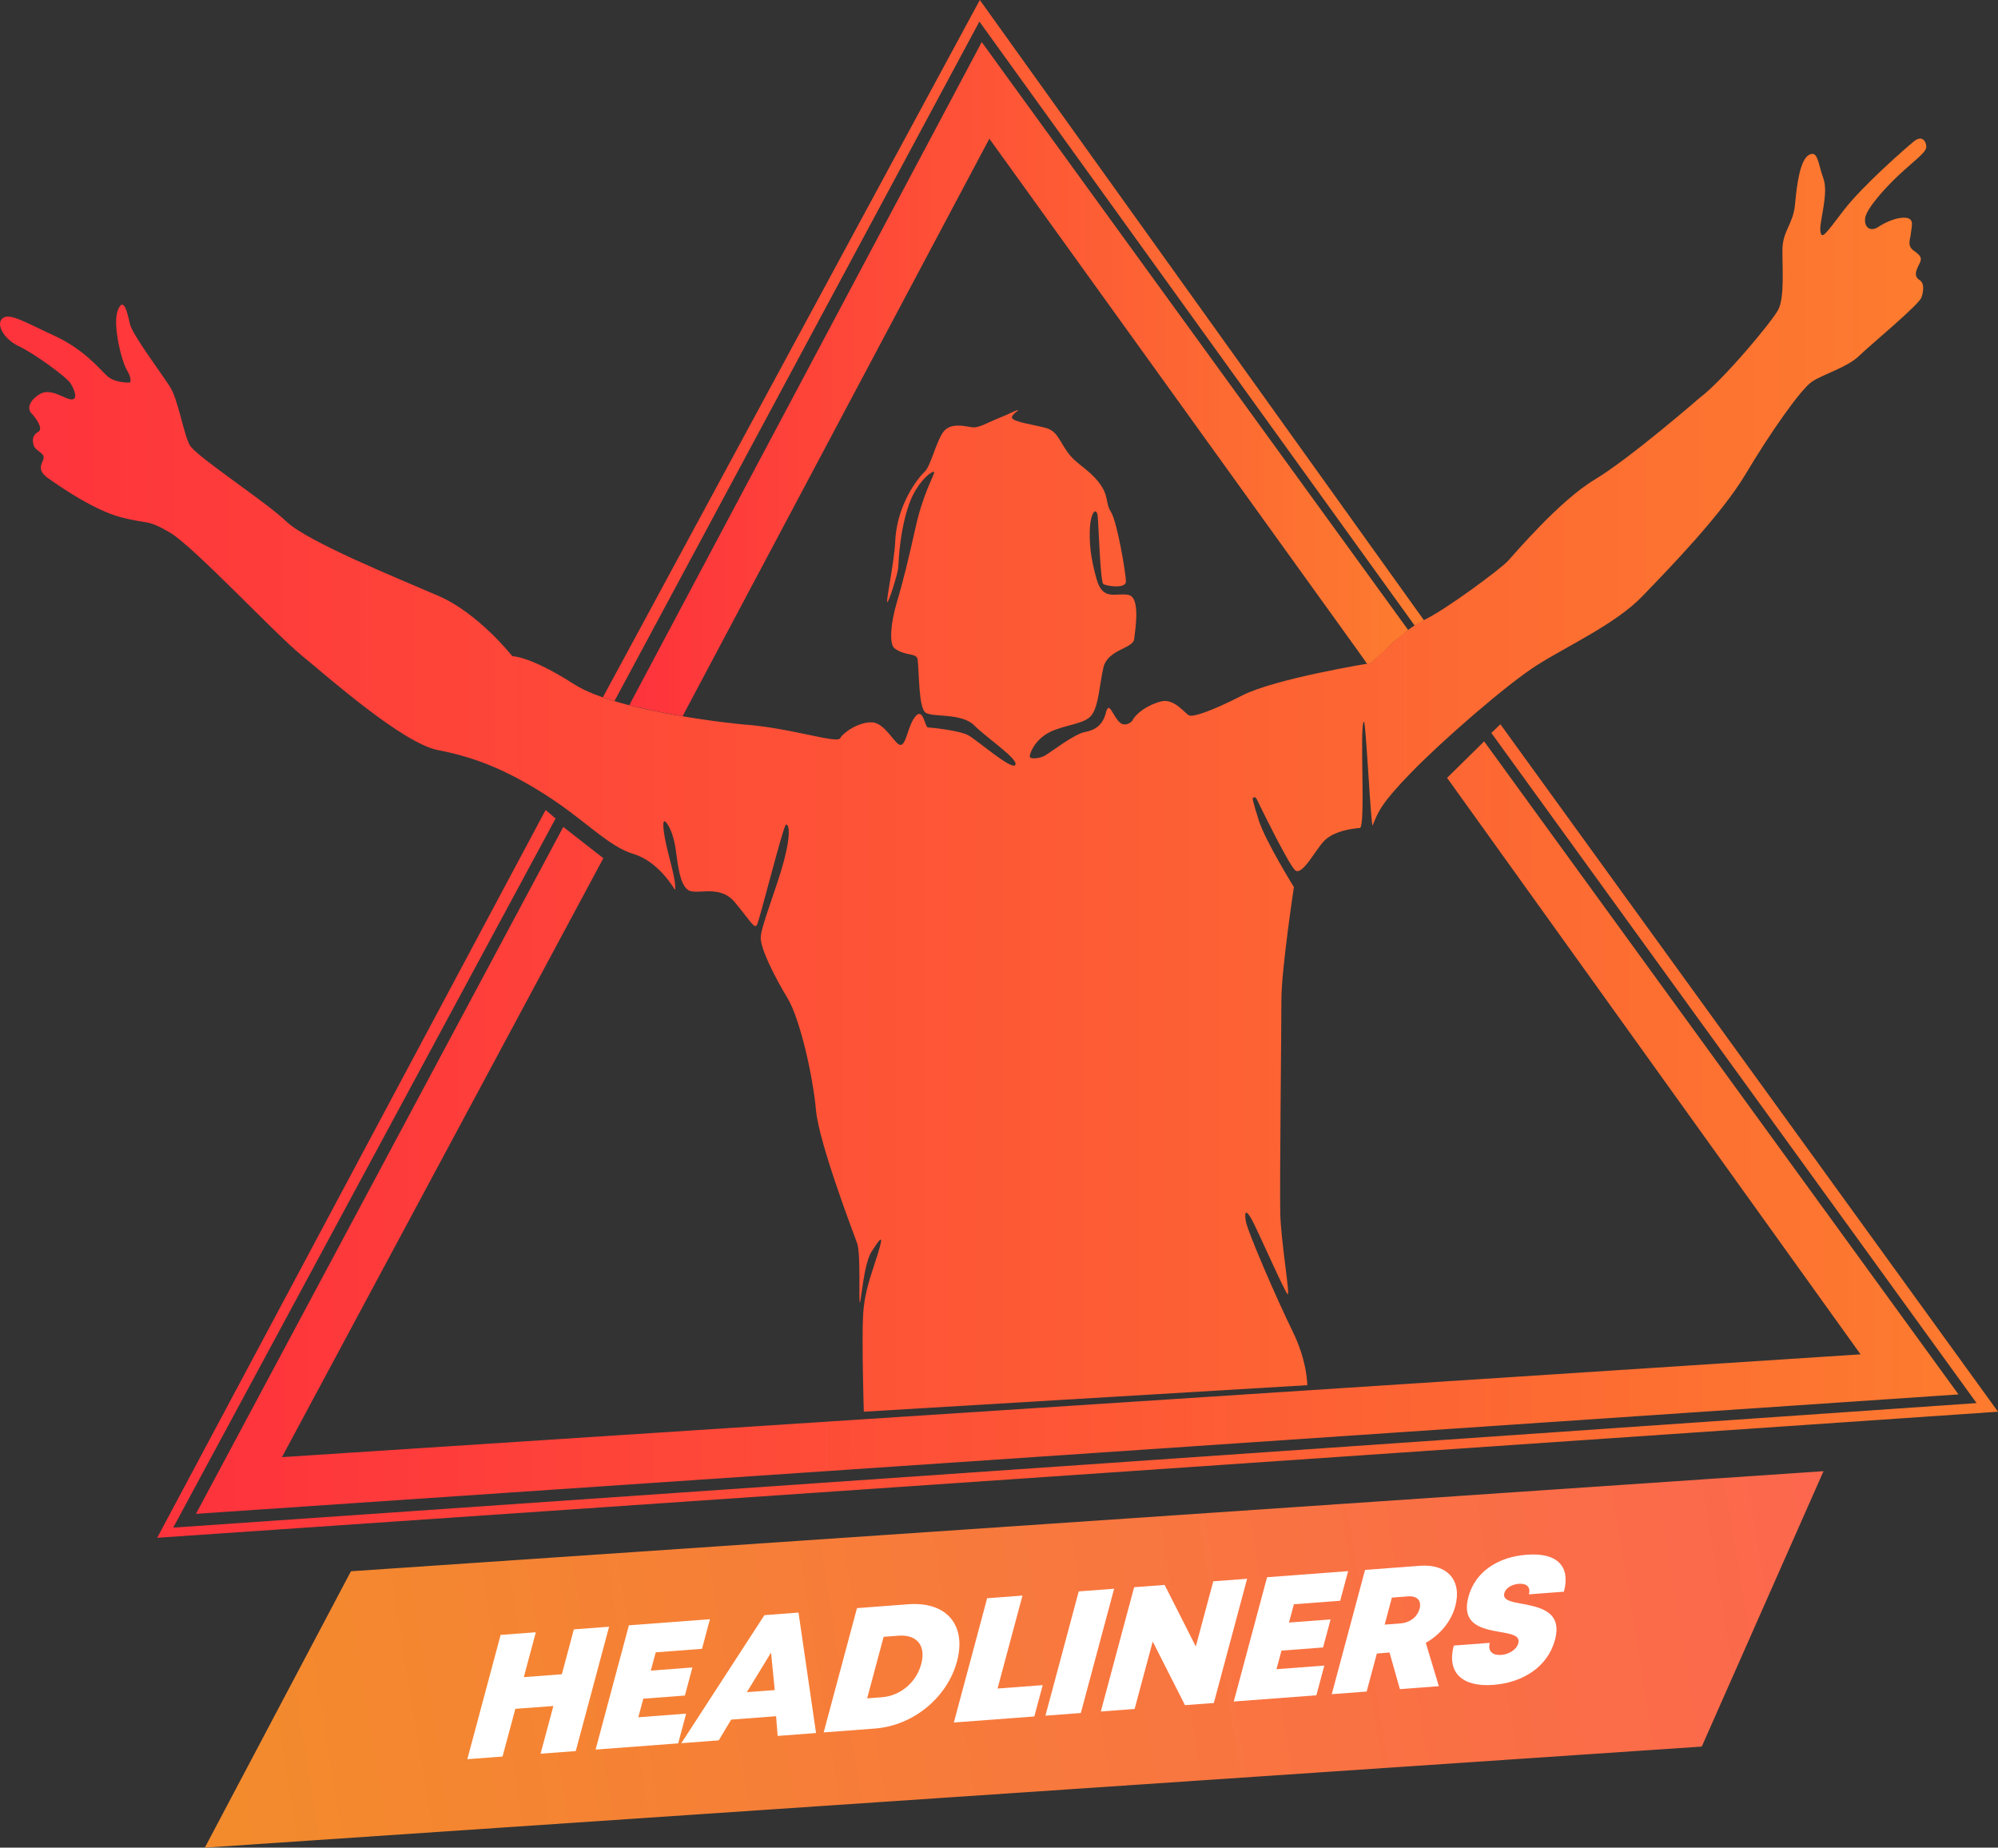
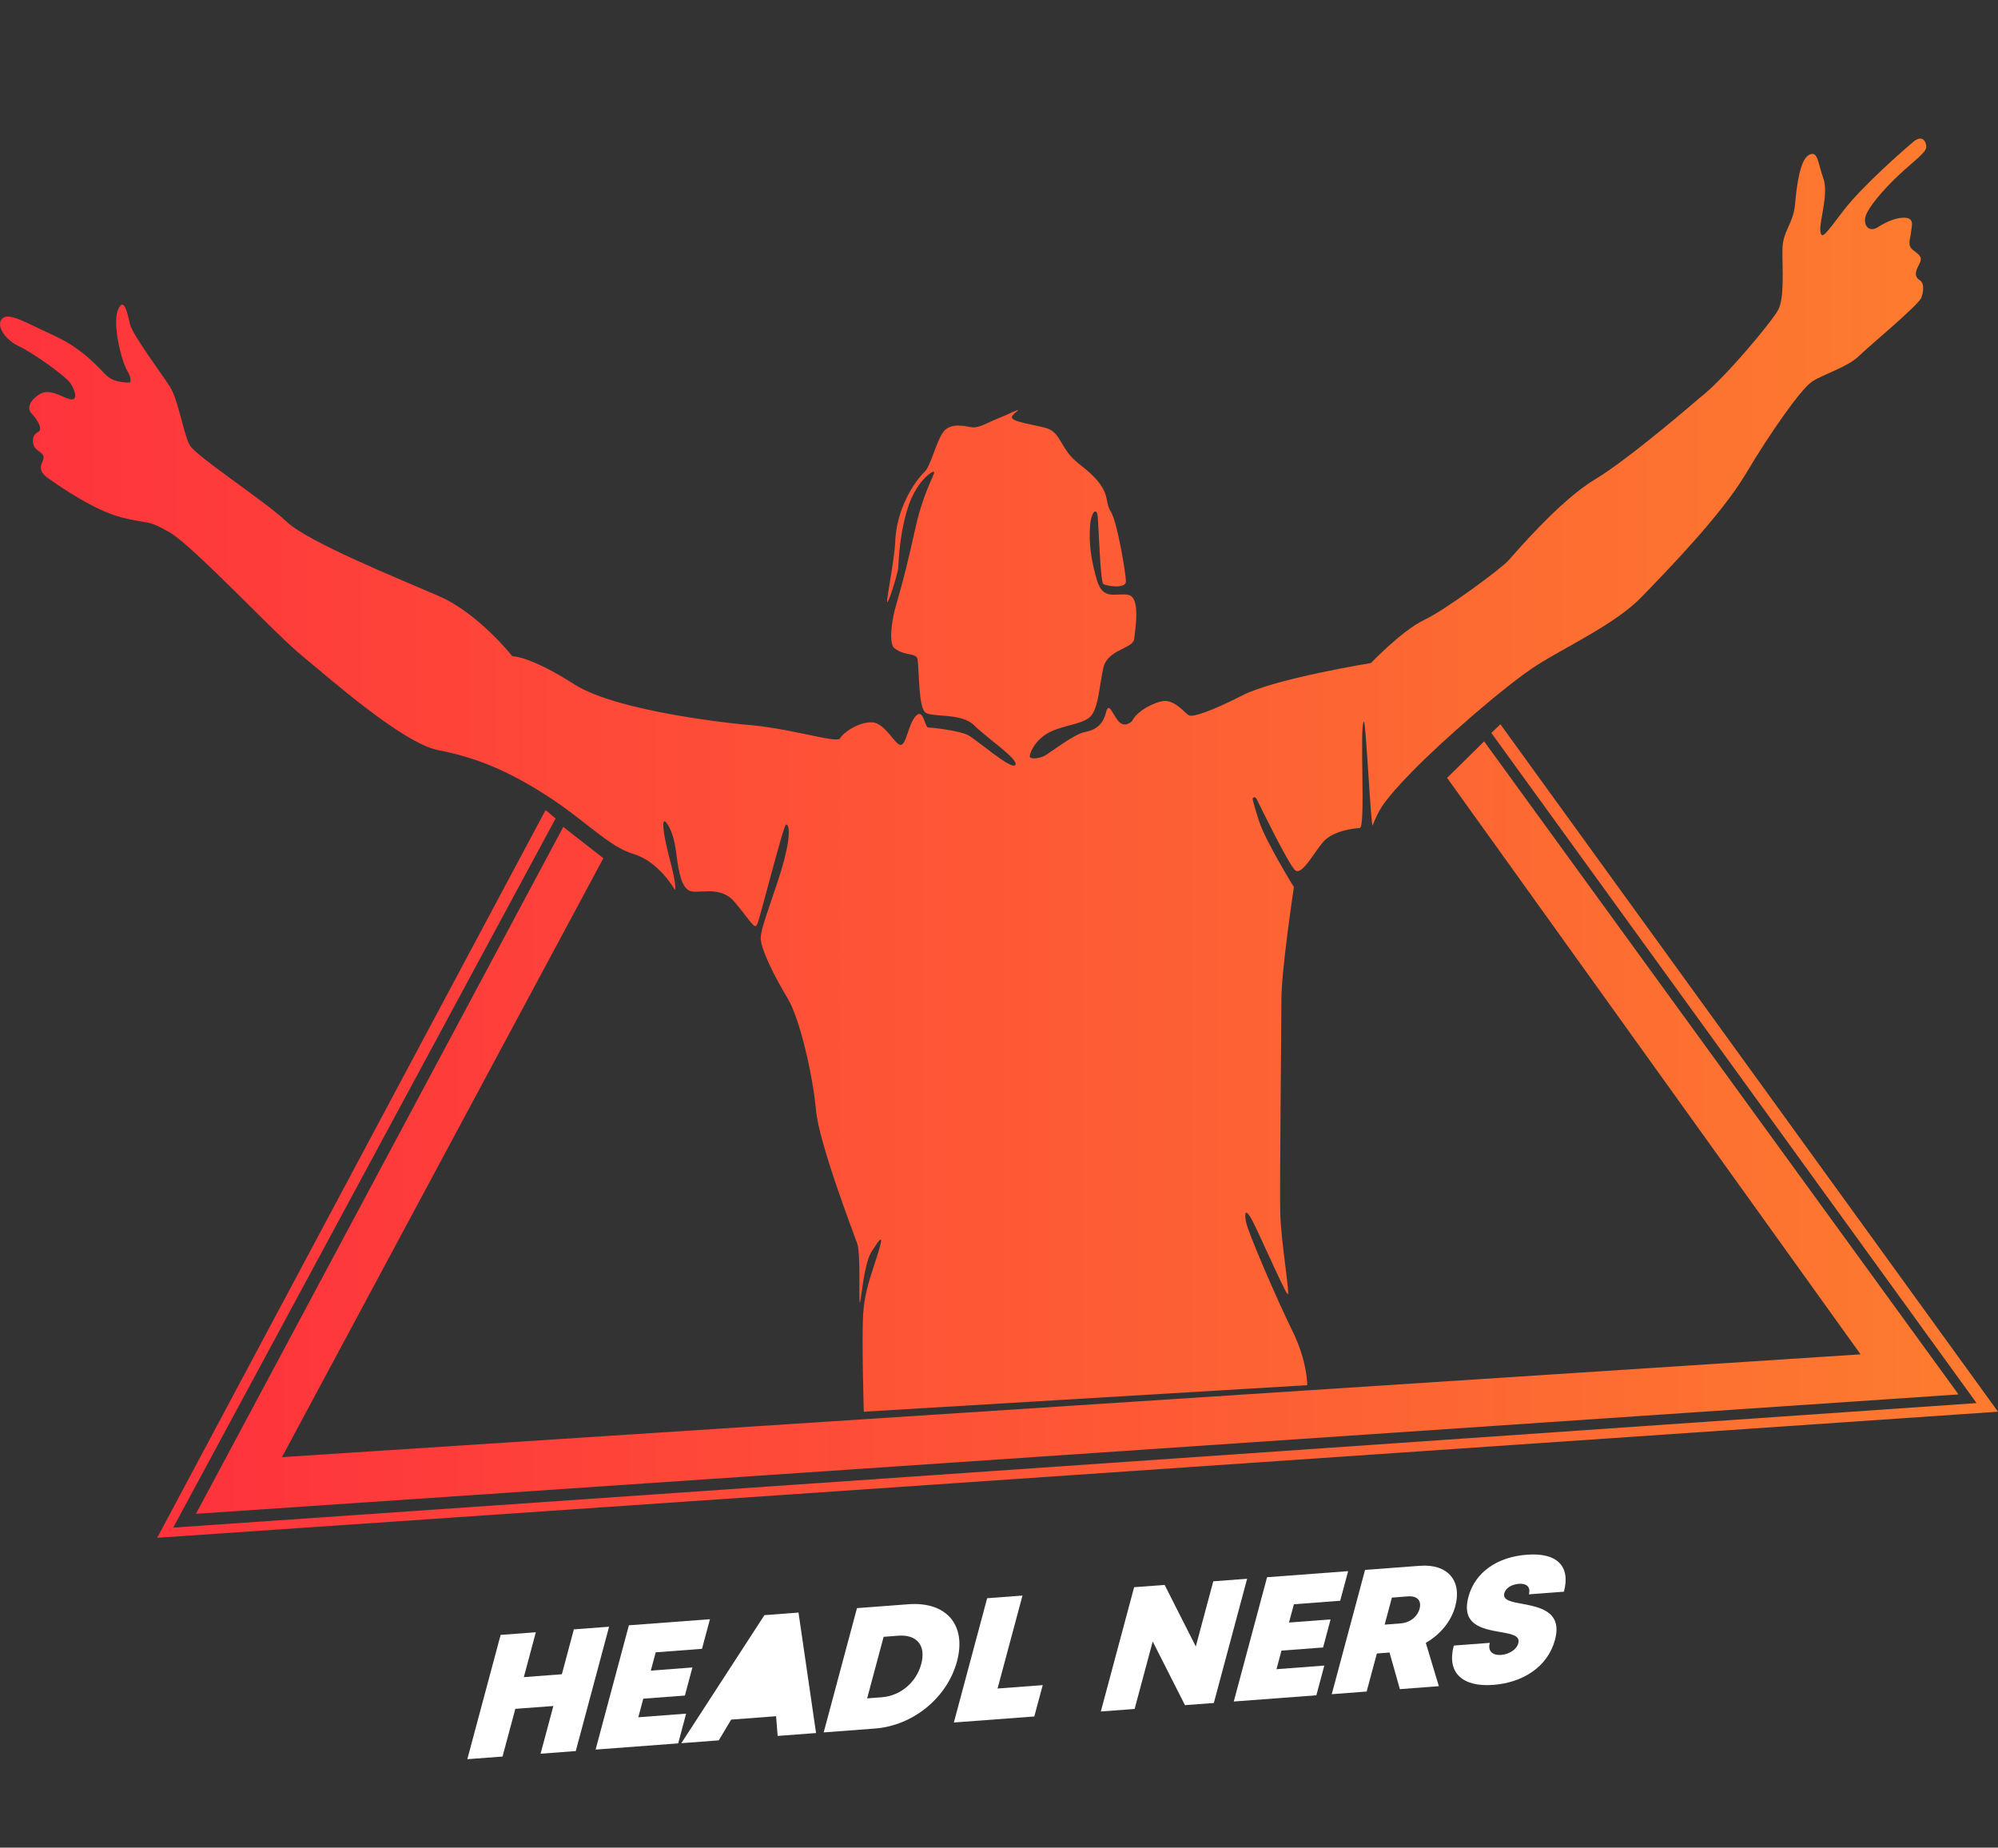
<svg xmlns="http://www.w3.org/2000/svg" xmlns:xlink="http://www.w3.org/1999/xlink" id="Layer_2" data-name="Layer 2" viewBox="0 0 324.63 300.16">
  <rect x="0" y="0" width="324.63" height="300.16" fill="#333333" stroke="none" />
  <defs>
    <style> .cls-1 { fill: url(#linear-gradient); } .cls-1, .cls-2, .cls-3, .cls-4, .cls-5, .cls-6, .cls-7 { stroke-width: 0px; } .cls-2 { fill: url(#linear-gradient-4); } .cls-3 { fill: url(#linear-gradient-2); } .cls-4 { fill: url(#linear-gradient-3); } .cls-5 { fill: url(#linear-gradient-5); } .cls-6 { fill: url(#linear-gradient-6); } .cls-7 { fill: #fff; } </style>
    <linearGradient id="linear-gradient" x1="0" y1="125.94" x2="312.97" y2="125.94" gradientUnits="userSpaceOnUse">
      <stop offset="0" stop-color="#fe333c" />
      <stop offset="1" stop-color="#fd7b2f" />
    </linearGradient>
    <linearGradient id="linear-gradient-2" x1="31.84" y1="183.18" x2="318.21" y2="183.18" gradientUnits="userSpaceOnUse">
      <stop offset="0" stop-color="#fe333c" />
      <stop offset=".17" stop-color="#fe3f3a" />
      <stop offset="1" stop-color="#fd7b2f" />
    </linearGradient>
    <linearGradient id="linear-gradient-3" x1="25.54" y1="183.74" x2="324.63" y2="183.74" xlink:href="#linear-gradient-2" />
    <linearGradient id="linear-gradient-4" x1="102.24" y1="61.6" x2="228.79" y2="61.6" xlink:href="#linear-gradient-2" />
    <linearGradient id="linear-gradient-5" x1="97.95" y1="56.95" x2="231.35" y2="56.95" gradientUnits="userSpaceOnUse">
      <stop offset="0" stop-color="#fe333c" />
      <stop offset="0" stop-color="#fe3f3a" />
      <stop offset="1" stop-color="#fd7b2f" />
    </linearGradient>
    <linearGradient id="linear-gradient-6" x1="35.78" y1="290.67" x2="296.4" y2="248.56" gradientUnits="userSpaceOnUse">
      <stop offset="0" stop-color="#f38b2c" />
      <stop offset="1" stop-color="#fc674d" />
    </linearGradient>
  </defs>
  <g id="_хедлайнеры" data-name="хедлайнеры">
    <g>
      <path class="cls-1" d="M140.33,229.34l72.07-4.31s.05-3.82-2.4-8.79-7.36-16.27-7.6-17.94.12-1.79,1.08,0,5.32,11.72,5.74,11.96-1.08-8.55-1.2-12.98c-.12-4.43.18-30.14.18-34.93s2.03-18.24,2.03-18.24c0,0-4.6-7.42-5.68-10.76-1.08-3.35-1.02-3.65-1.02-3.65,0,0,.36-.54.72.24s4.9,10.05,6.1,11.36c1.2,1.32,3.53-3.65,5.08-4.96,1.55-1.32,4.11-1.73,5.51-1.83,1-.07-.1-16.72.67-17.28.3-.22,1.16,17.47,1.42,16.85.91-2.21,1.28-3.45,6.27-8.59s15.55-14.35,20.49-17.47,12.72-6.67,16.99-11.09c4.27-4.42,12.91-13.29,16.85-19.92,3.94-6.62,8.97-13.82,10.8-15.02,1.82-1.2,5.76-2.35,7.58-4.13,1.82-1.78,10.17-8.64,10.22-9.65,0,0,.75-2.04-.36-2.73s-.37-1.88.04-2.73c.41-.86.16-1.22-.98-2.04s-.53-1.84-.45-2.82.61-2.28-.69-2.49-3.26.57-4.61,1.47-2.37-.03-2.12-1.5,3.02-4.66,5.51-6.98,4.41-3.63,4.41-4.53-.69-1.96-2-.9-8.45,7.3-11.46,11.26c-3.02,3.96-3.55,4.77-3.75,3.3-.2-1.47,1.39-6.08.49-8.53s-.86-4.61-2.33-3.83-2,4.94-2.28,8.08c-.29,3.14-2,4.28-2.04,7.26-.04,2.98.37,7.83-.69,9.83-1.06,2-9.02,11.5-12.73,14.28,0,0-11.41,9.91-17.08,13.3s-12.89,11.9-14.09,13.21-10.16,7.97-13.65,9.61-8.63,6.99-8.63,6.99c0,0-15.51,2.51-20.86,5.24s-7.97,3.49-8.63,3.28-2.4-2.84-4.59-2.29-4.15,1.97-4.7,3.17c0,0-1.21,1.31-2.29-.03s-1.5-3.17-2-1.25-1.67,2.76-3.42,3.09-5.59,3.34-6.51,3.84-2.34.58-2.42.17.75-2.76,3.26-4.01,5.76-1.25,6.85-2.84,1.17-4.59,1.84-7.6,4.84-3.09,5.01-4.68,1.09-6.85-1-7.18-4.09,1-5.09-2.5-1.25-6.01-1.09-8.52,1.09-3.26,1.25-1.75.42,10.69.92,11.02,3.67.83,3.67-.42-1.42-9.69-2.42-11.27-.25-2.59-2-4.84-3.67-2.92-5.09-4.93-1.67-3.42-3.59-3.92-4.84-.92-5.34-1.5,1.59-1.59.75-1.34-1.02.5-2.93,1.25-3.25,1.67-4.42,1.5-3.51-.83-4.68.83-2,5.51-3.01,6.43c-.61.56-2.17,2.41-3.34,5.17-.74,1.74-1.32,3.83-1.42,6.19-.13,3.05-1.44,9.25-1.3,9.75s1.76-4.7,1.8-5.58c.08-1.75.33-6.25,1.75-10.27s4.17-5.76,4.09-5.18-1.84,3.59-3.01,8.85-2.09,9.02-3.09,12.36-1.22,6.69-.36,7.35c1.84,1.4,3.65.63,3.78,1.92.25,2.5.17,7.68,1.25,8.52s5.84,0,7.93,2.09,7.26,5.51,6.68,6.43-6.26-4.09-7.68-4.84-6.01-1.25-6.51-1.25-.75-3.26-2-1.84-1.5,4.59-2.42,4.68-2.5-3.59-4.68-3.67-4.68,1.67-5.18,2.59-8.27-1.75-15.78-2.25c0,0-20.21-1.9-27.43-6.53-7.22-4.63-10.04-4.55-10.04-4.55,0,0-5.49-6.98-12-9.8s-21.26-8.78-24.71-12.08-14.67-10.59-15.69-12.39-1.88-7.37-3.22-9.49-6.12-8.47-6.51-10.2-1.02-4.63-1.96-2.27.63,8.39,1.49,9.8.47,1.96.47,1.96c0,0-2.43.16-3.76-1.1s-3.77-4.31-8.55-6.51-7.26-3.76-8.39-2.82.16,3.37,2.67,4.55,7.77,5.02,8.39,6.04,1.25,2.59.16,2.59-3.37-1.96-5.18-.86-2.04,2.43-1.33,3.14,1.96,2.51,1.1,2.98-1.02,1.18-.78,2.12,1.65,1.25,1.65,2.04-1.41,1.88.71,3.37,7.45,5.18,11.84,6.35,4.16.24,8,2.51,17.02,16.39,21.34,19.92,16.43,14.3,22.23,15.41,10.95,3.13,17.43,7.26c6.48,4.13,10.17,8.38,14.3,9.61s6.7,5.81,6.7,5.81c0,0,.44-.16-.83-4.98s-1.21-6.51-.72-6.09,1.33,1.93,1.69,4.52.66,5.61,1.99,6.57,5.07-1.03,7.6,1.99,3.2,4.46,3.62,3.68,4.28-16.16,4.7-16.28.9,1.21-.3,5.79-3.8,10.8-3.8,12.61,2.23,6.27,4.34,9.77,4.16,12.85,4.64,18.21,6.09,19.96,6.69,21.65.24,9.11.42,9.59.6-6.21,1.93-8.26,2.11-3.2,1.03.3-2.17,6.03-2.41,9.95.11,15.77.11,15.77Z" />
      <polygon class="cls-3" points="318.21 226.53 241.14 120.44 235.12 126.37 302.3 220.02 45.81 236.72 98.03 139.42 91.52 134.34 31.84 245.93 318.21 226.53" />
      <polygon class="cls-4" points="242.31 119.07 243.78 117.66 324.63 229.34 25.54 249.82 88.65 131.59 90.27 132.97 28.14 248.17 321.15 227.94 242.31 119.07" />
-       <polygon class="cls-2" points="110.9 116.36 160.75 22.53 220.64 105.74 222.12 107.84 222.73 107.74 226.27 104.39 228.79 102.34 159.51 6.84 102.24 114.57 106.62 115.57 110.9 116.36" />
-       <polygon class="cls-5" points="99.83 113.9 97.95 113.29 159.2 0 231.35 100.75 229.84 101.61 159.13 3.5 99.83 113.9" />
-       <polygon class="cls-6" points="33.28 300.16 57.02 255.26 296.28 239 276.5 283.74 33.28 300.16" />
      <g>
        <path class="cls-7" d="M98.96,264.28l-5.41,20.19-5.72.43,2.08-7.75-6.18.46-2.08,7.75-5.72.43,5.41-20.19,5.72-.43-1.95,7.29,6.18-.47,1.95-7.29,5.72-.43Z" />
        <path class="cls-7" d="M111.48,278.39l-1.29,4.83-13.42,1.01,5.41-20.19,13.17-.99-1.29,4.81-7.52.57-.8,2.97,6.76-.51-1.22,4.56-6.76.51-.81,3.02,7.77-.59Z" />
-         <path class="cls-7" d="M126.09,278.81l-7.29.55-2.02,3.37-6.08.46,13.5-20.8,5.54-.42,2.85,19.57-6.24.47-.25-3.19ZM125.28,268.47l-3.93,6.43,4.53-.34-.6-6.08Z" />
+         <path class="cls-7" d="M126.09,278.81l-7.29.55-2.02,3.37-6.08.46,13.5-20.8,5.54-.42,2.85,19.57-6.24.47-.25-3.19ZM125.28,268.47Z" />
        <path class="cls-7" d="M155.49,269.9c-1.58,5.89-7.12,10.44-13.33,10.91l-8.33.63,5.41-20.19,8.33-.63c6.23-.47,9.5,3.38,7.92,9.28ZM149.68,270.33c.8-3-.69-4.83-3.74-4.6l-2.37.18-2.68,10,2.37-.18c3.05-.23,5.62-2.42,6.42-5.4Z" />
        <path class="cls-7" d="M169.42,273.76l-1.37,5.09-13.07.98,5.41-20.19,5.74-.43-4.05,15.1,7.32-.55Z" />
-         <path class="cls-7" d="M175.27,258.53l5.75-.43-5.41,20.19-5.75.43,5.41-20.19Z" />
        <path class="cls-7" d="M202.63,256.47l-5.41,20.19-4.69.35-5.24-10.34-2.94,10.96-5.49.41,5.41-20.19,4.96-.37,5.06,10,2.84-10.59,5.49-.41Z" />
        <path class="cls-7" d="M215.17,270.58l-1.29,4.83-13.42,1.01,5.41-20.19,13.17-.99-1.29,4.81-7.52.57-.8,2.97,6.76-.51-1.22,4.56-6.76.51-.81,3.02,7.77-.59Z" />
        <path class="cls-7" d="M225.77,268.46l-2.06.16-1.66,6.18-5.67.43,5.41-20.19,8.92-.67c4.44-.33,6.87,2.35,5.74,6.57-.67,2.48-2.44,4.6-4.79,5.95l2.12,7.04-6.33.48-1.68-5.93ZM224.97,263.93l2.59-.2c1.59-.12,2.75-1.12,3.09-2.39.34-1.26-.33-2.12-1.91-2l-2.59.2-1.17,4.38Z" />
        <path class="cls-7" d="M236.21,267.33l5.85-.44c-.39,1.44.56,2.06,1.85,1.96,1.19-.09,2.49-.8,2.78-1.9.34-1.27-1.16-1.51-3-1.83-2.78-.5-6.34-1.11-5.1-5.71,1.07-3.98,4.65-6.48,9.51-6.84,4.93-.37,7.1,1.9,6,6.01l-5.69.43c.34-1.28-.47-1.8-1.64-1.71-1.01.08-2.09.58-2.35,1.52-.31,1.15,1.14,1.41,2.95,1.74,2.82.54,6.52,1.23,5.28,5.84-1.18,4.41-5.25,6.96-10.03,7.32-5.04.38-7.59-1.99-6.41-6.39Z" />
      </g>
    </g>
  </g>
</svg>